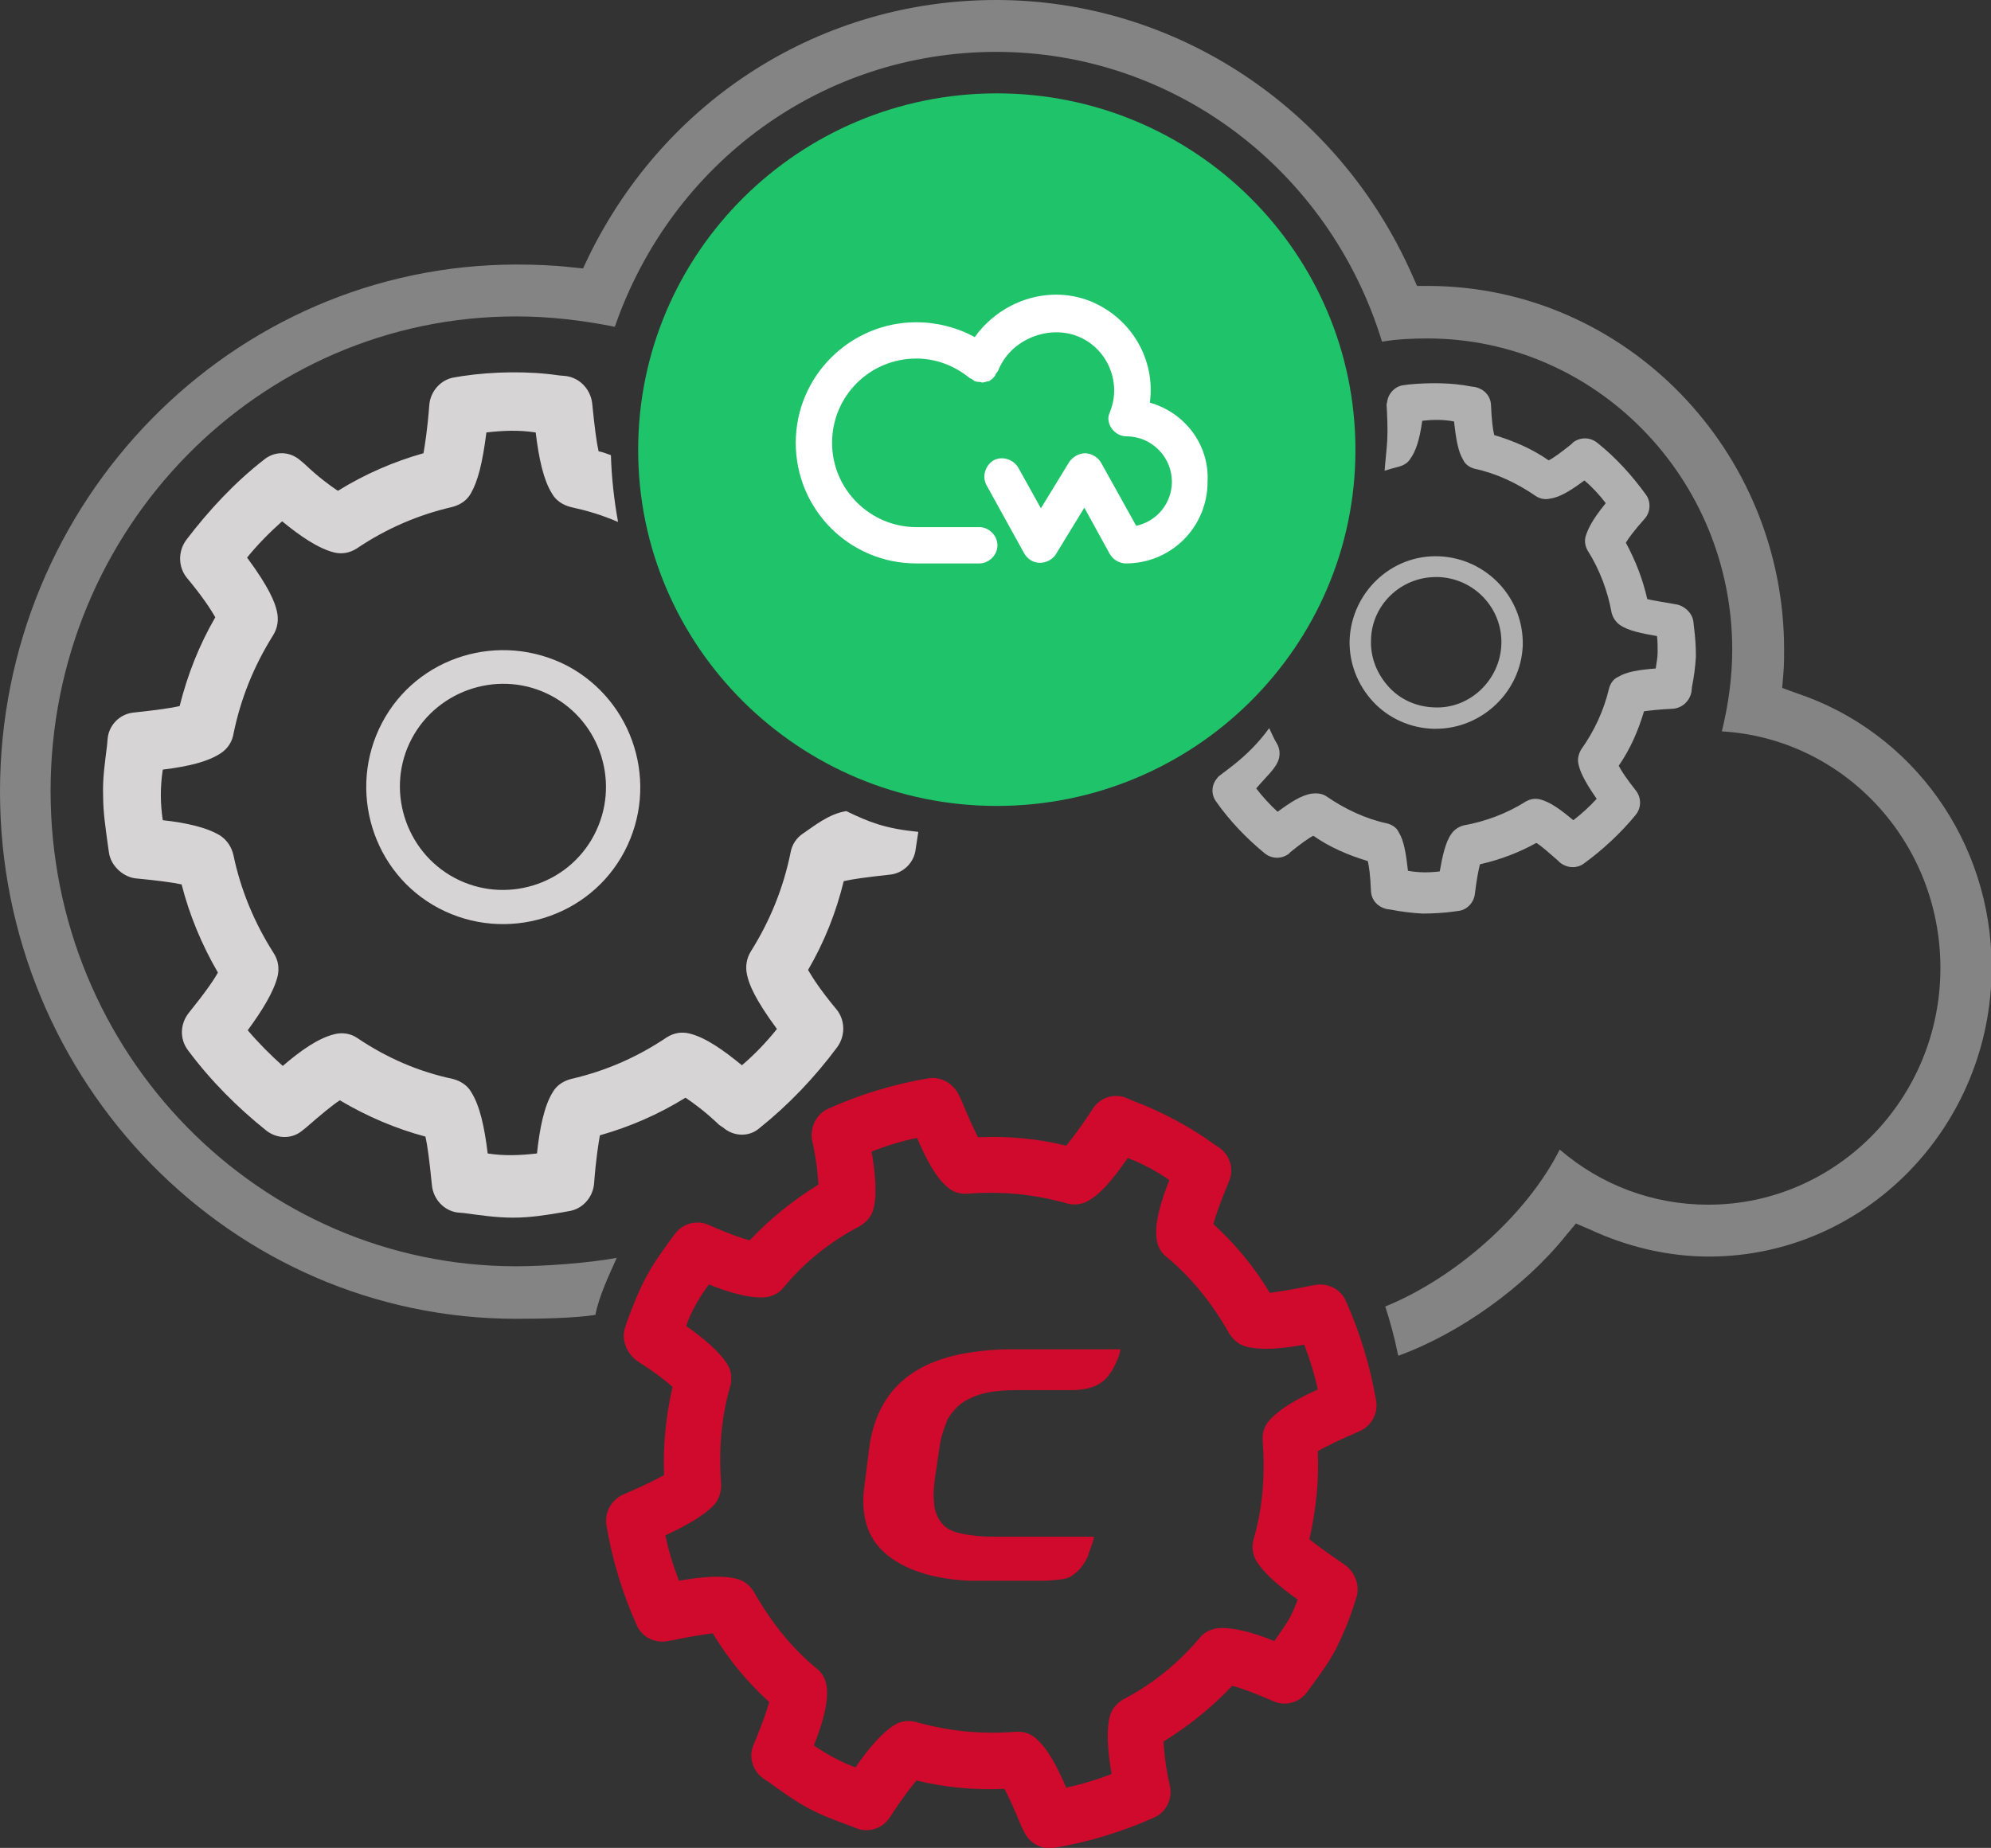
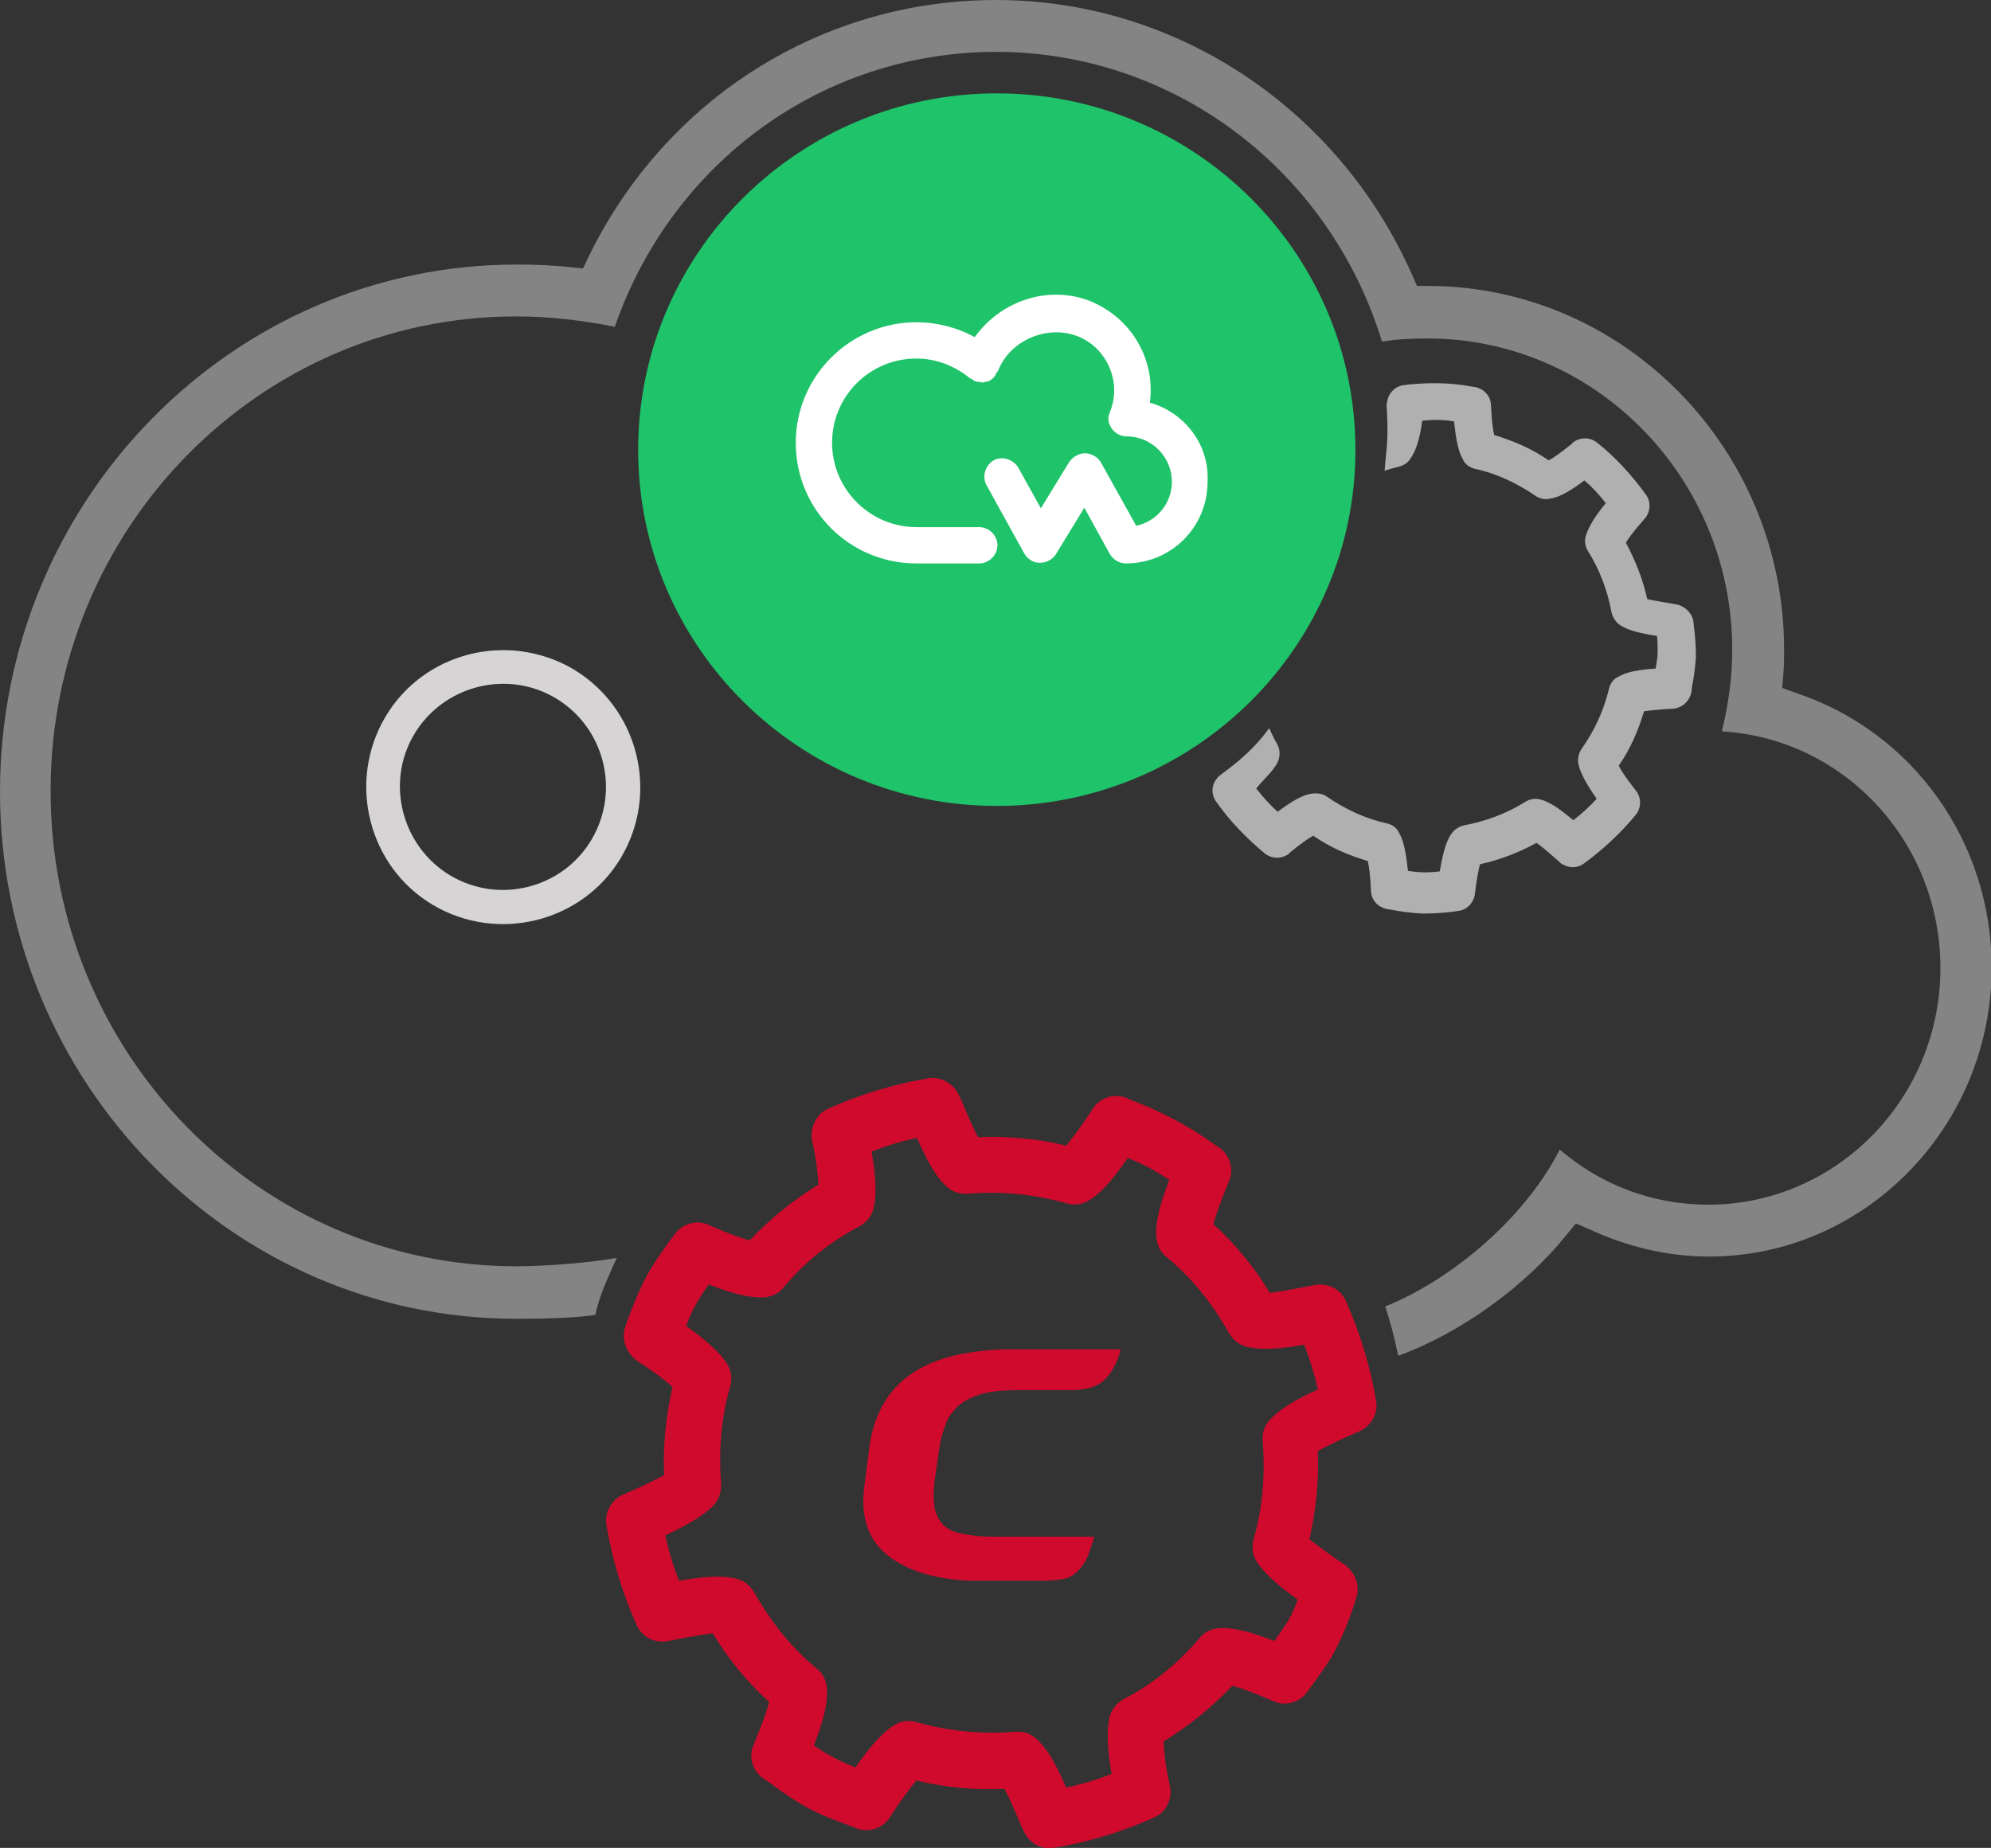
<svg xmlns="http://www.w3.org/2000/svg" version="1.1" id="Layer_1" x="0px" y="0px" width="307px" height="285px" viewBox="0 0 307 285" style="enable-background:new 0 0 307 285;" xml:space="preserve">
  <rect x="0" y="0" width="307" height="285" fill="#333333" stroke="none" />
  <style type="text/css">
	.st0{fill:#1FC369;}
	.st1{fill:#848484;}
	.st2{fill:#CF0A2C;}
	.st3{fill:#B0B0B0;}
	.st4{fill:#D7D4D5;}
	.st5{fill:#FFFFFF;}
</style>
  <path class="st0" d="M153.7,14.4c-30.5,0-55.3,24.6-55.3,55c0,30.3,24.8,54.9,55.3,54.9c30.5,0,55.3-24.6,55.3-54.9  C209,39,184.2,14.4,153.7,14.4z" />
  <path class="st1" d="M213.6,201.5L213.6,201.5c0.7,2.2,1.3,4.2,2,7.6c9.4-3.4,19.5-10.6,25.9-18.6l1.5-1.8l2.1,0.9  c5.8,2.7,12.1,4.2,18.4,4.2c24,0,43.6-20,43.6-44.6c0-19.3-12.1-36.3-30.1-42.3l-2.2-0.8l0.2-2.4c0.1-1.2,0.1-2.4,0.1-3.5  c0-30.8-24.5-55.9-54.6-56.1h-2l-0.8-1.8C206.3,16.6,181.2,0,153.6,0c-26.9,0-50.9,15.2-62.8,39.5l-0.9,1.9l-2-0.2  c-2.7-0.3-5.5-0.4-8.2-0.4C35.7,40.8,0,77.3,0,122.1s35.7,81.3,79.6,81.3c3.8,0,8.9-0.1,12.2-0.6c0.6-3,2.1-6.1,3.3-8.8  c-4.3,0.8-11.2,1.3-15.5,1.3C40,195.3,7.8,162.5,7.8,122S40,48.8,79.6,48.8c5.1,0,10.2,0.6,15.2,1.6C103.6,25,126.9,8,153.6,8  c27.4,0,51.4,18.2,59.5,44.7c2.3-0.4,4.7-0.5,7-0.5c25.9,0,47,21.5,47,48c0,4.3-0.6,8.5-1.6,12.6c18.8,1.1,33.7,17,33.7,36.5  c0,20.2-16.1,36.5-35.8,36.5c-8.5,0-16.5-3-22.9-8.5C235.3,187.6,224.2,197.2,213.6,201.5z" />
  <path class="st2" d="M208.7,247.8l0.4-1.3c0.7-1.9-0.2-4.1-1.8-5.2c-2.8-1.9-4.4-3.1-5.4-3.9c1-4.4,1.5-9,1.3-13.6  c1.1-0.6,3-1.6,6.3-3c1.9-0.8,3-2.7,2.7-4.7c-0.9-5.3-2.5-10.6-4.7-15.5c-0.8-1.8-2.8-2.8-4.8-2.4l-0.6,0.1  c-2.8,0.6-4.9,0.9-6.3,1.1c-2.4-4-5.3-7.5-8.7-10.6c0.3-1.2,1-3.2,2.4-6.6c0.8-1.8,0.2-4-1.5-5.2l-0.9-0.6  c-3.7-2.7-8.3-5.1-12.6-6.7l-0.9-0.4c-1.9-0.7-4,0-5.1,1.7c-2,3.1-3.3,4.7-4.1,5.7c-4.4-1.1-9-1.5-13.6-1.3  c-0.6-1.2-1.5-3.1-2.6-5.8l-0.3-0.6c-0.8-1.8-2.7-3-4.7-2.7c-5.4,0.9-10.6,2.5-15.5,4.7c-1.8,0.8-2.8,2.8-2.5,4.8  c0.8,3.5,0.9,5.7,1,6.9c-3.9,2.4-7.5,5.3-10.6,8.6c-1.2-0.3-3.2-1-6.4-2.4c-1.8-0.8-4-0.2-5.2,1.5l-0.6,0.8c-1.3,1.8-2.7,3.7-3.9,6  c-1.1,2.1-1.9,4.2-2.7,6.3l-0.4,1.2c-0.7,1.9,0.3,4.2,2,5.3c2.5,1.6,4.2,2.9,5.3,3.9c-1,4.4-1.5,9-1.3,13.6c-1.1,0.6-3,1.6-6.3,3  c-1.8,0.8-2.9,2.7-2.6,4.7c0.9,5.4,2.5,10.6,4.7,15.5c0.8,1.8,2.8,2.8,4.8,2.4l0.6-0.1c2.8-0.6,4.9-0.9,6.3-1.1  c2.4,4,5.3,7.5,8.7,10.6c-0.3,1.2-1,3.2-2.4,6.6c-0.8,1.8-0.2,4,1.5,5.2l0.9,0.6c1.8,1.3,3.7,2.7,5.9,3.9c2.2,1.2,4.4,2,6.6,2.8  l1,0.4c1.9,0.7,4,0,5.1-1.7c2-3.1,3.3-4.7,4.1-5.7c4.4,1.1,9,1.5,13.6,1.3c0.6,1.2,1.5,3.1,2.6,5.8l0.3,0.6c0.8,1.9,2.7,3,4.7,2.7  c5.4-0.9,10.6-2.5,15.5-4.7c1.8-0.8,2.8-2.8,2.4-4.8c-0.8-3.5-0.9-5.7-1-6.9c3.9-2.4,7.5-5.3,10.6-8.6c1.2,0.3,3.2,1,6.4,2.4  c1.8,0.8,4,0.2,5.2-1.5l0.8-1.1c1.3-1.8,2.6-3.5,3.7-5.7C207.2,251.9,208,249.9,208.7,247.8z M196.5,253.1c-3.5-1.4-6.3-2.1-8.5-2  c-1.2,0.1-2.3,0.6-3,1.5c-3.3,3.9-7.2,7.1-11.8,9.5c-1,0.6-1.8,1.5-2.1,2.7c-0.3,1.3-0.6,3.6,0.3,8.8c-2.3,0.9-4.6,1.6-7,2.1  c-1.4-3.2-2.8-6-4.7-7.6c-0.9-0.8-2-1.1-3.2-1c-5.2,0.4-10.3-0.1-15.2-1.5c-1.1-0.3-2.3-0.2-3.3,0.4c-2,1.2-4.1,3.7-6.1,6.6  c-2.3-0.9-4.4-2-6.4-3.4c1.4-3.6,2.2-6.5,2-8.8c-0.1-1.2-0.6-2.3-1.5-3c-3.9-3.2-7.1-7.2-9.7-11.8c-0.6-1-1.5-1.8-2.7-2.1  c-2.3-0.6-5.5-0.3-8.9,0.3c-0.9-2.3-1.6-4.6-2.1-7c3.2-1.5,5.9-3,7.5-4.7c0.8-0.9,1.1-2,1.1-3.2c-0.4-5.2,0-10.3,1.4-15.1  c0.3-1.1,0.2-2.3-0.4-3.3c-1.2-2-3.6-4-6.4-6c0.4-1.1,0.9-2.3,1.5-3.3c0.6-1.1,1.2-2,2-3.1c3.5,1.4,6.3,2.1,8.5,2  c1.2-0.1,2.3-0.6,3-1.5c3.2-3.9,7.2-7.1,11.8-9.5c1-0.6,1.8-1.5,2.1-2.7c0.3-1.3,0.6-3.5-0.3-8.8c2.3-0.9,4.6-1.6,7-2.1  c1.4,3.2,2.8,6,4.7,7.6c0.9,0.8,2,1.1,3.2,1c5.2-0.4,10.3,0.1,15.2,1.5c1.1,0.3,2.3,0.2,3.3-0.4c1.8-1,3.6-3,6.1-6.6  c2.3,0.9,4.4,2,6.4,3.4c-1.4,3.6-2.2,6.5-2,8.8c0.1,1.2,0.6,2.3,1.5,3c3.9,3.2,7.1,7.2,9.7,11.8c0.6,1,1.5,1.8,2.7,2.1  c2.3,0.6,5.5,0.3,8.9-0.3c0.9,2.3,1.6,4.6,2.1,6.9c-4.9,2.2-6.6,3.8-7.5,4.8c-0.8,0.9-1.1,2-1,3.2c0.4,5.2,0,10.3-1.4,15.1  c-0.3,1.1-0.2,2.3,0.4,3.3c1.2,2,3.6,4,6.4,6c-0.4,1.1-0.9,2.3-1.5,3.3C197.9,251.1,197.2,252.1,196.5,253.1z" />
  <path class="st3" d="M195.7,112.3c0.4,0.8,0.7,1.6,1.2,2.4c0.4,0.7,0.5,1.5,0.3,2.3c-0.4,1.5-2,2.8-3.5,4.6c1,1.3,2.1,2.5,3.3,3.6  c1.9-1.4,3.7-2.6,5.3-2.8c0.8-0.1,1.6,0,2.2,0.4c2.9,2,6.1,3.5,9.4,4.2c0.8,0.2,1.5,0.7,1.8,1.4c0.8,1.3,1.1,3.3,1.4,5.9  c1.6,0.3,3.2,0.3,4.9,0.1c0.4-2.3,0.9-4.6,1.8-5.8c0.4-0.6,1.1-1.1,1.9-1.3c3.3-0.6,6.6-1.8,9.6-3.7c0.7-0.4,1.5-0.5,2.2-0.3  c1.6,0.4,3.3,1.7,5.1,3.2c1.3-1,2.5-2.1,3.6-3.3c-2.1-3-2.6-4.4-2.8-5.3c-0.2-0.8,0-1.6,0.4-2.3c2-2.8,3.5-6,4.3-9.4  c0.2-0.8,0.7-1.5,1.4-1.8c1.3-0.8,3.2-1.1,5.8-1.3c0.1-0.8,0.3-1.6,0.3-2.5s0-1.6-0.1-2.5c-2.3-0.4-4.4-0.8-5.7-1.7  c-0.6-0.4-1.1-1.1-1.3-1.9c-0.6-3.3-1.8-6.6-3.7-9.6c-0.4-0.7-0.5-1.5-0.3-2.2c0.3-0.9,0.8-2.3,3.1-5.1c-1-1.3-2.1-2.5-3.3-3.5  c-1.9,1.4-3.7,2.6-5.3,2.8c-0.8,0.2-1.6,0-2.2-0.4c-2.9-2-6.1-3.5-9.4-4.2c-0.8-0.2-1.5-0.7-1.8-1.4c-0.8-1.3-1.1-3.3-1.4-5.9  c-1.6-0.3-3.2-0.3-4.9-0.1c-0.4,2.9-1,4.7-1.8,5.8c-0.4,0.7-1.1,1.1-1.9,1.3s-1.5,0.4-2.1,0.6c0.1-1.5,0.3-3,0.4-4.6  c0.1-1.9,0-3.8-0.1-5.6c0-0.2,0.1-0.3,0.1-0.5c0.2-1.3,1.3-2.4,2.6-2.5l0.7-0.1c3.1-0.3,6.6-0.3,9.6,0.3l0.7,0.1  c1.3,0.3,2.3,1.3,2.4,2.7c0.1,2.5,0.3,3.9,0.5,4.7c3,0.9,5.8,2.1,8.4,3.9c0.8-0.4,2-1.3,3.5-2.5l0.3-0.3c1.1-0.8,2.6-0.8,3.7,0.1  c2.9,2.3,5.4,5.1,7.5,8c0.8,1.1,0.7,2.7-0.2,3.7c-1.6,1.8-2.5,3-2.9,3.7c1.5,2.8,2.6,5.6,3.3,8.7c0.8,0.2,2.1,0.4,4.4,0.8  c1.3,0.2,2.5,1.3,2.7,2.6l0.1,0.9c0.2,1.5,0.3,3,0.3,4.6c-0.1,1.6-0.3,3.1-0.6,4.6l-0.1,0.9c-0.3,1.3-1.3,2.3-2.7,2.5  c-2.3,0.1-3.8,0.3-4.6,0.4c-0.9,3-2.1,5.8-3.9,8.4c0.4,0.8,1.2,2,2.7,3.9c0.8,1.1,0.8,2.6-0.1,3.7c-2.3,2.8-5.1,5.4-8,7.5  c-1.1,0.8-2.6,0.7-3.7-0.2l-0.3-0.3c-1.5-1.3-2.5-2.2-3.3-2.7c-2.7,1.5-5.6,2.6-8.7,3.3c-0.2,0.8-0.5,2.2-0.8,4.7  c-0.2,1.3-1.3,2.4-2.6,2.5l-0.7,0.1c-1.5,0.2-3.1,0.3-4.8,0.3c-1.7-0.1-3.3-0.3-4.8-0.6l-0.7-0.1c-1.3-0.3-2.3-1.3-2.4-2.7  c-0.1-2.5-0.3-3.9-0.5-4.7c-3-0.9-5.8-2.1-8.4-3.9c-0.8,0.4-2,1.3-3.5,2.5l-0.3,0.3c-1.1,0.8-2.6,0.8-3.7-0.1c-2.8-2.3-5.4-5-7.5-8  c-0.8-1.1-0.7-2.6,0.2-3.6C187.7,119.6,192.2,117.2,195.7,112.3z" />
  <g>
-     <path class="st3" d="M221.4,112.4c-0.1,0-0.3,0-0.4,0c-3.5-0.1-6.9-1.6-9.3-4.2s-3.7-6-3.6-9.5c0.3-7.3,6.4-13.2,13.8-12.9   c7.3,0.3,13.1,6.4,12.9,13.8C234.5,106.7,228.5,112.4,221.4,112.4z M221.4,89c-5.4,0-9.9,4.3-10,9.7l0,0c-0.1,2.7,0.9,5.2,2.7,7.2   c1.8,2,4.3,3.1,7,3.2c5.5,0.3,10.2-4.2,10.4-9.7c0.2-5.6-4.2-10.2-9.7-10.4C221.6,89,221.5,89,221.4,89z" />
-   </g>
-   <path class="st4" d="M29,162c3.5,4.7,7.6,8.8,12.1,12.4c1.7,1.3,4,1.3,5.6-0.1l0.5-0.4c2.3-2,4.1-3.5,5.2-4.2  c4.2,2.5,8.7,4.4,13.2,5.6c0.3,1.3,0.6,3.5,1,7.5c0.2,2.1,1.8,3.9,3.9,4.2l1.1,0.1c2.3,0.3,4.8,0.7,7.5,0.7c2.7,0,5.1-0.4,7.5-0.8  l1.1-0.2c2.1-0.3,3.7-2.1,3.9-4.2c0.3-4,0.7-6.3,0.9-7.5c4.6-1.3,9-3.2,13.2-5.8c1.2,0.8,3,2.1,5.2,4.2l0.6,0.4  c1.6,1.4,4,1.5,5.6,0.1c4.5-3.6,8.5-7.8,12-12.5c1.3-1.8,1.2-4.2-0.1-5.8c-2.5-3-3.7-4.9-4.4-6.1c2.5-4.3,4.3-8.8,5.5-13.7  c1.3-0.3,3.4-0.6,7.1-1c2.1-0.2,3.8-1.9,4-4l0.4-2.6c-5.1-0.5-7.6-1.5-11.1-3.2c-2.7,0.4-5.1,2.4-6.6,3.4c-1.1,0.7-1.8,1.8-2,3  c-1.1,5.4-3.1,10.4-6.1,15.2c-0.7,1.1-0.9,2.4-0.6,3.7c0.3,1.4,1.2,3.7,4.6,8.3c-1.6,2-3.4,3.9-5.4,5.6c-2.8-2.3-5.6-4.3-8.1-4.9  c-1.2-0.3-2.4-0.1-3.5,0.6c-4.6,3.1-9.5,5.2-14.7,6.4c-1.2,0.3-2.3,1-2.9,2.1c-1.3,2.1-2,5.6-2.4,9.4c-2.6,0.3-5.1,0.4-7.6,0  c-0.5-4.1-1.2-7.3-2.5-9.4c-0.6-1.1-1.7-1.8-2.9-2.1c-5.2-1.1-10.1-3.2-14.7-6.3c-1-0.7-2.3-0.9-3.5-0.6c-2.5,0.6-5.2,2.5-8,4.9  c-1.9-1.7-3.7-3.5-5.4-5.5c2.2-3,4-5.9,4.6-8.3c0.3-1.3,0.1-2.5-0.6-3.6c-3-4.7-5.1-9.8-6.2-15.1c-0.3-1.3-1-2.3-2-3  c-2.1-1.3-5.3-2-8.9-2.4c-0.2-1.3-0.3-2.7-0.3-3.9s0.1-2.6,0.3-3.9c4-0.5,6.9-1.2,8.9-2.5c1.1-0.7,1.8-1.8,2-3  c1.1-5.4,3.1-10.4,6.1-15.2c0.7-1.1,0.9-2.4,0.6-3.7c-0.3-1.4-1.2-3.7-4.6-8.3c1.6-2,3.5-3.9,5.4-5.6c2.8,2.3,5.6,4.2,8,4.8  c1.2,0.3,2.4,0.1,3.5-0.6c4.6-3.1,9.5-5.2,14.7-6.4c1.2-0.3,2.3-1,2.9-2.1c1.1-1.9,1.8-4.7,2.4-9.4c2.6-0.3,5-0.4,7.6,0  c0.5,4.1,1.2,7.3,2.5,9.4c0.6,1.1,1.7,1.8,2.9,2.1c2.7,0.6,4.7,1.2,7.3,2.3c-0.6-3.3-1-6.8-1.1-10.3c-0.9-0.3-1-0.4-1.9-0.6  c-0.3-1.3-0.6-3.5-1-7.5C91,60,89.4,58.3,87.3,58l-1.1-0.1c-4.7-0.7-10.2-0.6-14.9,0.1l-1.2,0.2c-2.1,0.3-3.7,2.1-3.9,4.2  c-0.3,4-0.7,6.3-0.9,7.5c-4.6,1.3-9,3.2-13.2,5.8c-1.2-0.8-3-2.1-5.2-4.2L46.3,71c-1.6-1.4-3.9-1.5-5.6-0.1  c-4.5,3.5-8.5,7.8-12,12.4c-1.3,1.8-1.2,4.2,0.1,5.8c2.5,3,3.7,4.9,4.4,6.1c-2.5,4.3-4.3,8.9-5.5,13.7c-1.3,0.3-3.4,0.6-7.1,1  c-2.1,0.2-3.8,1.9-4,4l-0.1,1.1c-0.3,2.5-0.7,5-0.6,7.7c0,2.7,0.4,5.1,0.7,7.4l0.2,1.4c0.3,2.1,2.3,3.9,4.4,4  c3.1,0.3,5.4,0.6,6.8,0.9c1.2,4.7,3.1,9.3,5.6,13.6c-0.6,1.1-1.9,3-4.4,6.1C27.7,157.9,27.7,160.3,29,162z" />
+     </g>
  <path class="st4" d="M87.5,102.7c-10.4-5.4-23.2-1.5-28.6,8.8s-1.5,23.2,8.8,28.6s23.2,1.5,28.6-8.8  C101.7,121,97.8,108.2,87.5,102.7z M91.6,128.8c-4.1,7.8-13.8,10.7-21.5,6.6s-10.7-13.8-6.6-21.5s13.8-10.7,21.5-6.6  S95.7,121,91.6,128.8z" />
  <path class="st5" d="M177.3,62.1c0.9-6.6-2.8-13.1-9.3-15.7c-6.5-2.5-13.8,0.1-17.7,5.6c-2.7-1.5-5.9-2.3-9-2.3  c-10.2,0-18.6,8.3-18.6,18.6s8.3,18.6,18.6,18.6h9.7c1.5,0,2.8-1.3,2.8-2.8s-1.3-2.8-2.8-2.8h-9.7c-7.1,0-13-5.8-13-13s5.8-13,13-13  c3,0,5.9,1.1,8.2,3c0.1,0.1,0.3,0.1,0.4,0.2c0.1,0.1,0.3,0.2,0.4,0.3c0.1,0,0.1,0,0.1,0c0.2,0.1,0.4,0.1,0.6,0.1  c0.2,0,0.3,0.1,0.5,0.1s0.3-0.1,0.5-0.1c0.2-0.1,0.4-0.1,0.5-0.1c0.1-0.1,0.3-0.2,0.4-0.3c0.2-0.1,0.3-0.3,0.4-0.4l0.1-0.1  c0.1-0.1,0.1-0.3,0.2-0.4c0.1-0.1,0.2-0.3,0.3-0.4c1.8-4.7,7.5-7.1,12.1-5.4s7,7,5.2,11.6c-0.1,0.3-0.3,0.7-0.3,1.1  c0,1.5,1.3,2.8,2.8,2.8c3.9,0,7,3.2,7,7c0,3.3-2.3,6.1-5.5,6.8l-5.4-9.7c-0.5-0.9-1.4-1.4-2.4-1.5c-1,0-1.9,0.5-2.5,1.3l-4.4,7.2  l-3.5-6.3c-0.8-1.3-2.5-1.8-3.8-1.1c-1.3,0.8-1.8,2.5-1.1,3.8l5.8,10.5c0.5,0.9,1.4,1.5,2.4,1.5h0.1c0.9,0,1.9-0.5,2.4-1.3l4.4-7.2  l3.9,7.1c0.5,0.9,1.5,1.5,2.5,1.5c7,0,12.6-5.6,12.6-12.6C186.5,68.5,182.6,63.6,177.3,62.1z" />
  <path class="st2" d="M168.7,237h-15.5l0,0c-2.1,0-3.7-0.2-5.1-0.5c-1.3-0.3-2.3-0.8-2.9-1.6c-0.5-0.6-0.8-1.2-1-2l-0.1-0.3l-0.1-1.1  c-0.1-0.9,0-2,0.1-3.1l0.8-5.4c0.1-0.6,0.2-1.2,0.4-1.8l0.2-0.6v-0.1l0.5-1.3l0.1-0.3l0.6-0.9l0.7-0.8c0.8-0.9,2.1-1.6,3.6-2.1  s3.5-0.7,6.1-0.7h8.6l0,0c1.6-0.1,2.7-0.4,3.3-0.7c0.8-0.4,1.6-1,2.1-1.8l0.3-0.4c0.4-0.7,0.8-1.5,1.1-2.3l0.3-1.1h-17.3  c-1.9,0-3.7,0.2-5.3,0.4c-9.6,1.3-14.8,6.1-16.1,14.3l-0.8,6.3c-0.6,4.2,0.3,7.5,2.5,9.8c2.6,2.7,7.1,4.6,13.7,4.9h11.7  c1.6-0.1,3.1-0.2,3.8-0.6c1-0.6,1.8-1.4,2.4-2.5l0.4-0.8C167.8,239.6,168.4,238.4,168.7,237" />
</svg>